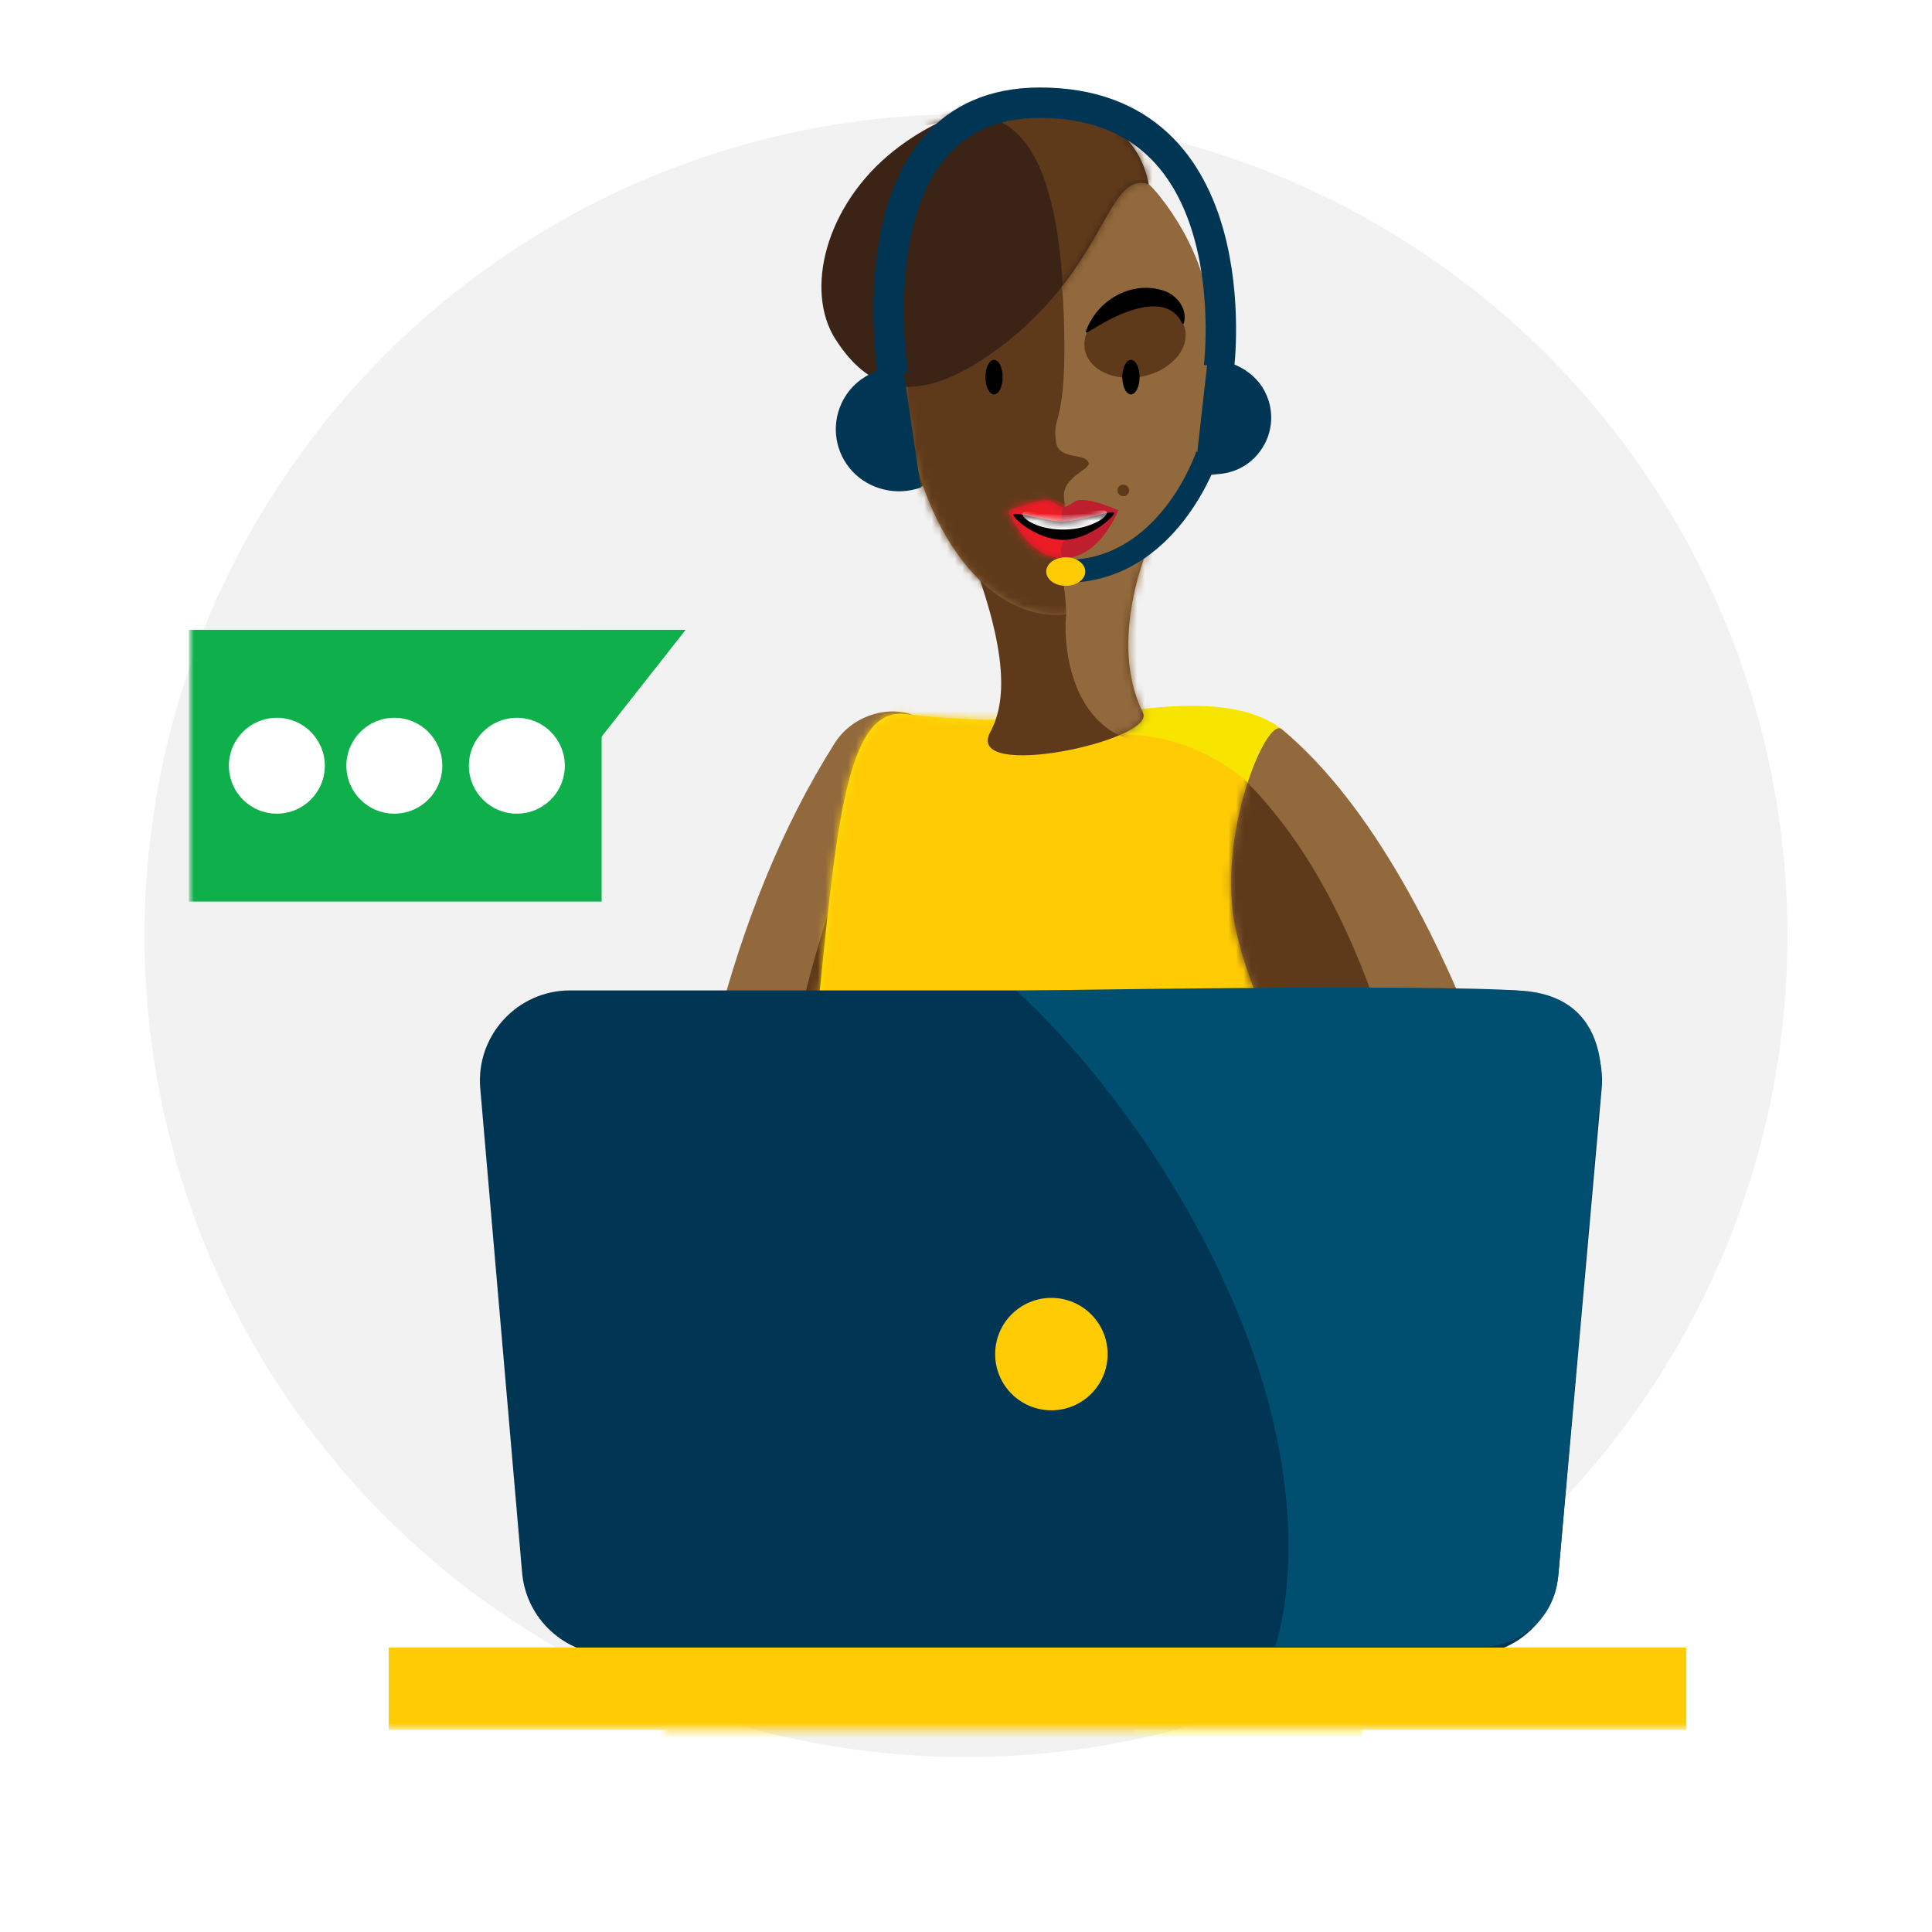
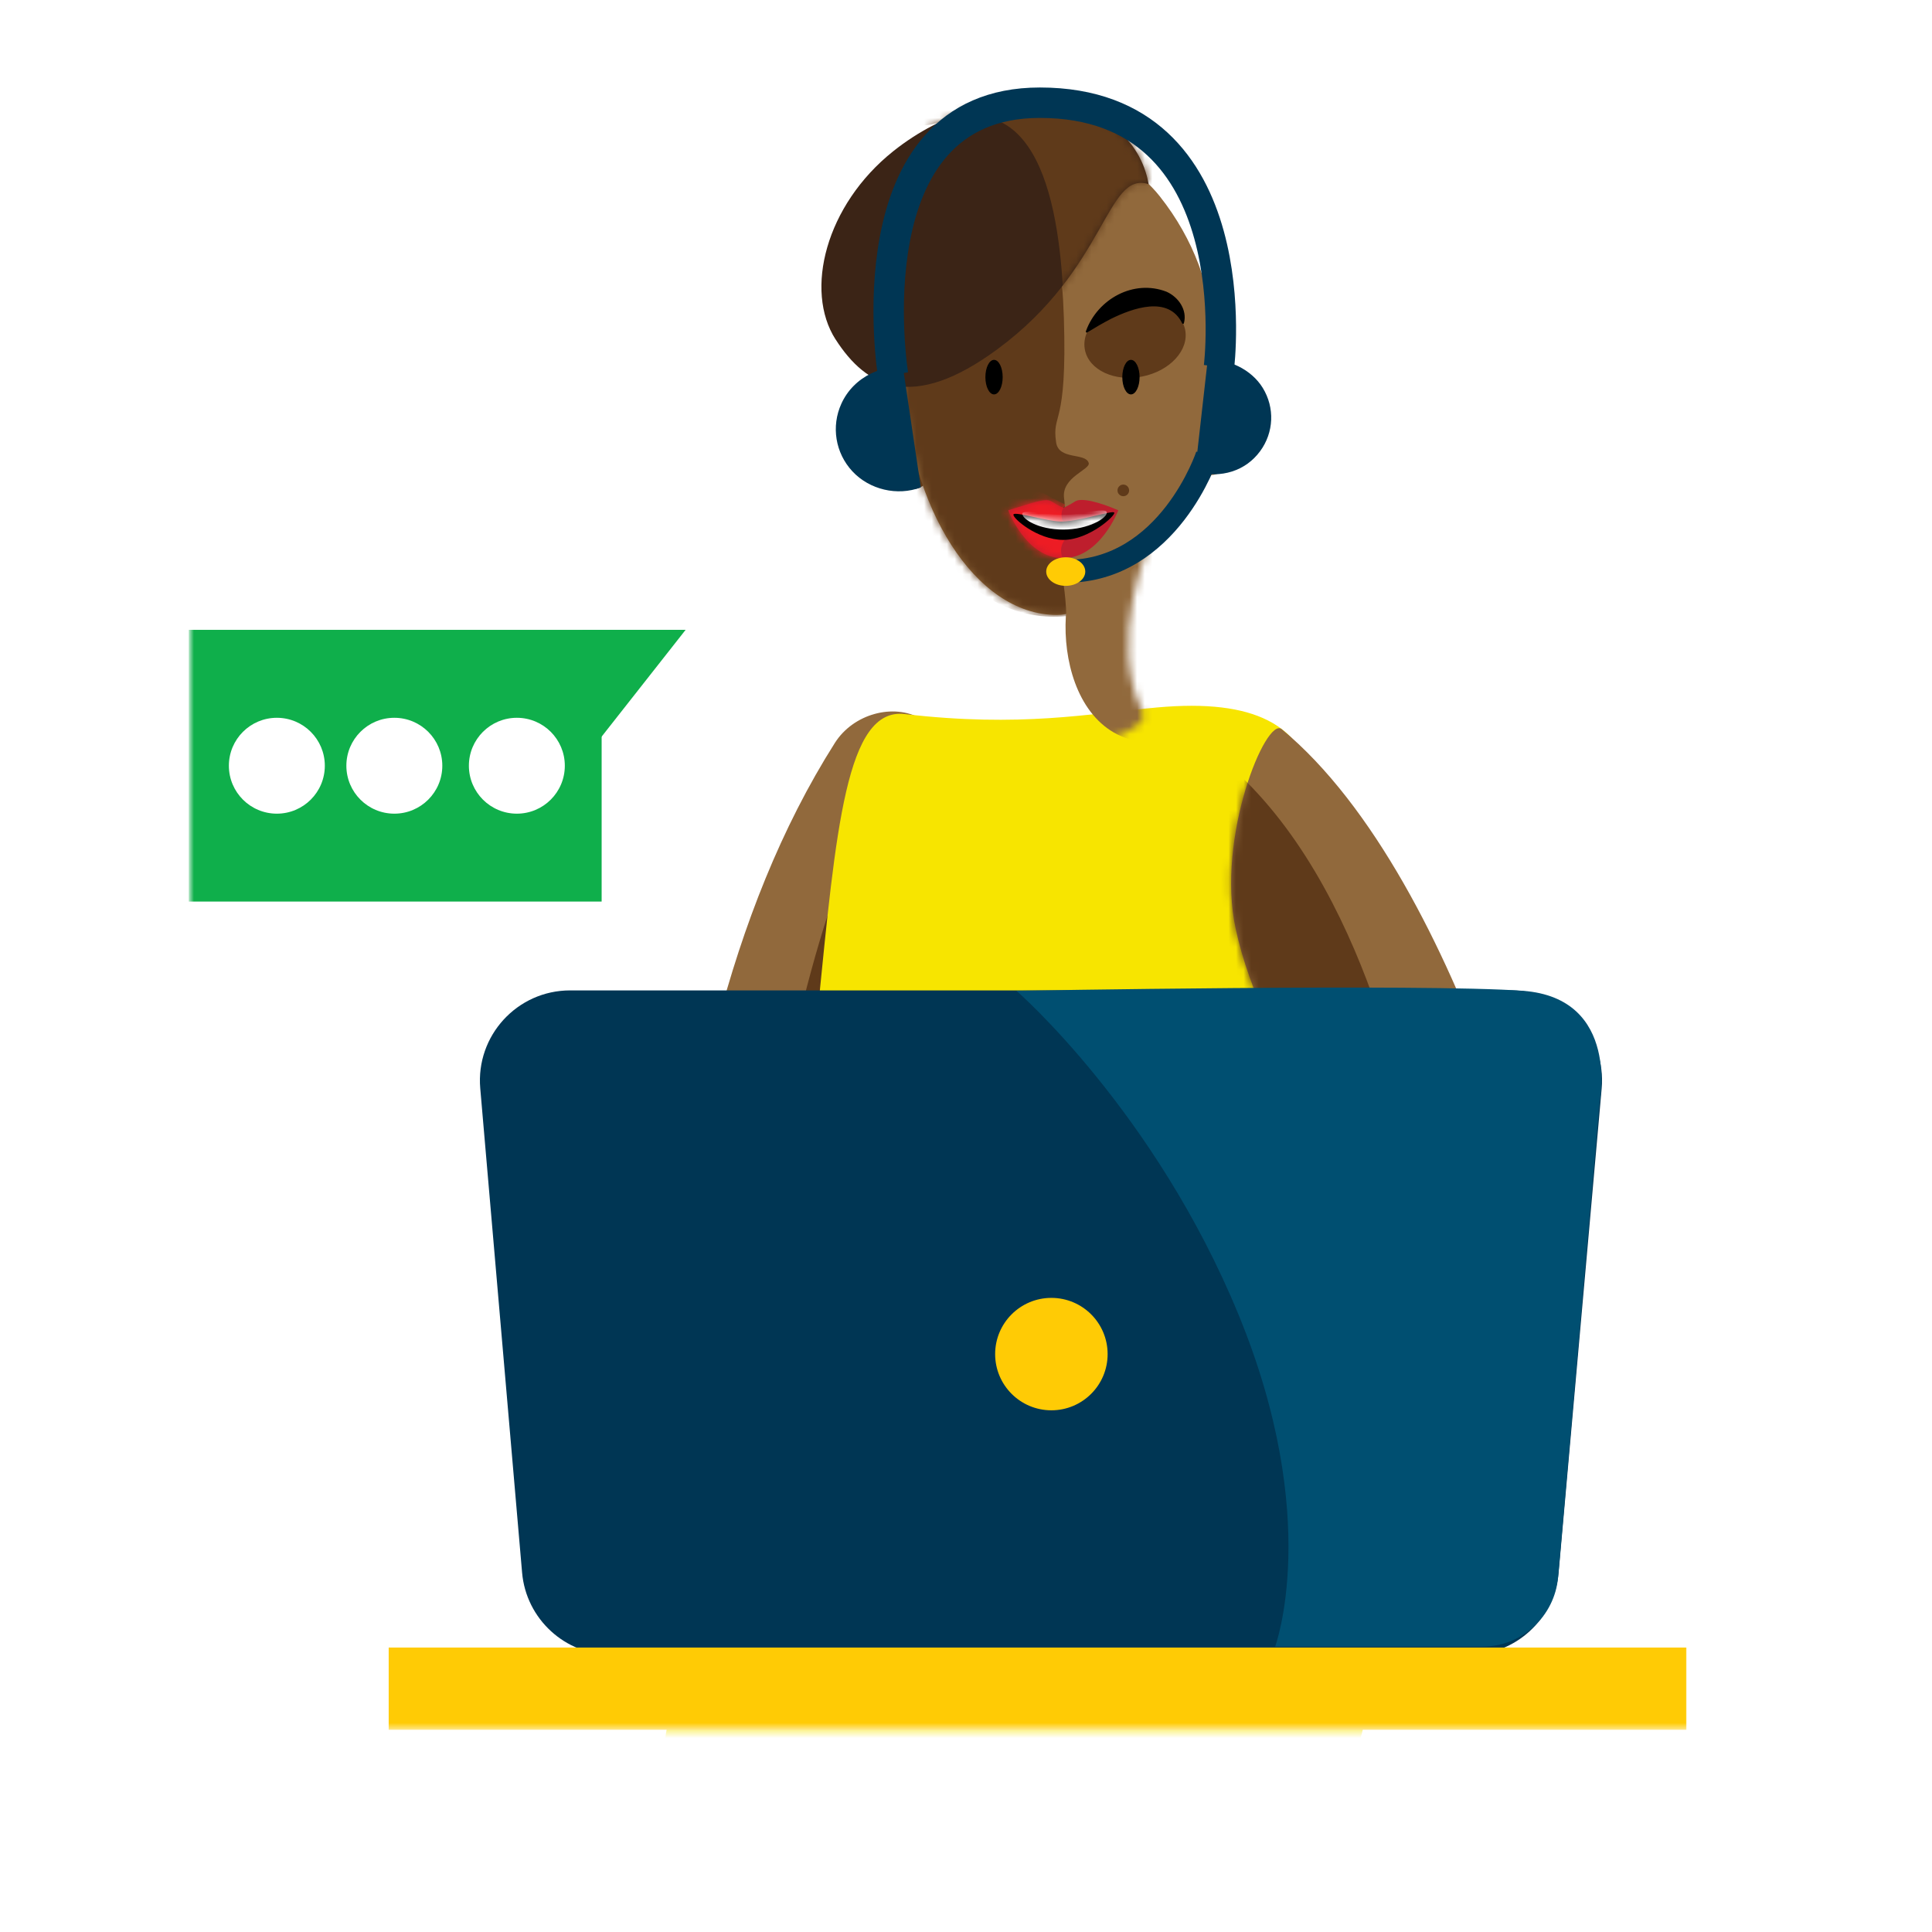
<svg xmlns="http://www.w3.org/2000/svg" width="254" height="254" viewBox="0 0 254 254" fill="none">
  <g filter="url(#filter0_d_3030_7340)">
    <circle cx="127" cy="123" r="115" fill="white" />
  </g>
-   <circle cx="127" cy="123" r="108" fill="#F2F2F2" />
  <mask id="mask0_3030_7340" style="mask-type:luminance" maskUnits="userSpaceOnUse" x="25" y="8" width="198" height="220">
    <path d="M222.4 8.72H25V227.415H222.4V8.72Z" fill="white" />
  </mask>
  <g mask="url(#mask0_3030_7340)">
    <path d="M122.47 112.435C130.895 91.921 114.606 90.028 109.766 97.663C81.482 142.246 86.14 213.863 90.251 240.316C91.647 249.304 84.316 253.896 85.41 261.223C85.88 264.37 99.51 273.905 101.734 270.884C103.544 268.423 102.877 265.107 104.063 262.485C104.294 267.119 105.101 268.556 107.248 269.944C109.486 271.381 110.594 270.414 109.114 267.813C107.641 265.212 108.377 262.59 108.209 257.051C108.033 251.239 103.817 249.374 102.309 242.791C97.932 223.679 100.759 165.333 122.477 112.449L122.47 112.435Z" fill="#91693C" />
    <mask id="mask1_3030_7340" style="mask-type:luminance" maskUnits="userSpaceOnUse" x="85" y="93" width="40" height="179">
      <path d="M122.47 112.435C130.895 91.921 114.606 90.028 109.766 97.663C81.482 142.246 86.14 213.863 90.251 240.316C91.647 249.304 84.316 253.896 85.41 261.223C85.88 264.37 99.51 273.905 101.734 270.884C103.544 268.423 102.877 265.107 104.063 262.485C104.294 267.119 105.101 268.556 107.248 269.944C109.486 271.381 110.594 270.414 109.114 267.813C107.641 265.212 108.377 262.59 108.209 257.051C108.033 251.239 103.817 249.374 102.309 242.791C97.932 223.679 100.759 165.333 122.477 112.449L122.47 112.435Z" fill="white" />
    </mask>
    <g mask="url(#mask1_3030_7340)">
      <path d="M122.785 95.321C104.974 108.705 96.753 172.968 95.63 207.055C94.698 235.352 102.407 261.026 98.829 264.497C95.553 267.673 84.82 254.73 85.41 261.931C86.287 272.713 100.955 279.136 101.642 279.745C105.662 283.328 114.381 276.738 118.394 259.82C122.4 242.896 148.032 126.408 145.633 120.575C143.234 114.749 181.241 51.411 122.792 95.328L122.785 95.321Z" fill="#5F3A1A" />
    </g>
    <path d="M152.073 93.014C143.115 93.828 134.234 95.657 118.92 93.877C103.614 92.096 113.533 157.586 89.78 219.998C66.926 280.033 199.718 249.717 176.786 217.039C138.071 161.876 204.741 88.219 152.073 93.014Z" fill="#F7E500" />
    <mask id="mask2_3030_7340" style="mask-type:luminance" maskUnits="userSpaceOnUse" x="87" y="92" width="93" height="163">
-       <path d="M152.073 93.014C143.115 93.828 134.234 95.657 118.92 93.877C103.614 92.096 113.533 157.586 89.78 219.998C66.926 280.033 199.718 249.717 176.786 217.039C138.071 161.876 204.741 88.219 152.073 93.014Z" fill="white" />
-     </mask>
+       </mask>
    <g mask="url(#mask2_3030_7340)">
      <path d="M147.689 96.527C195.012 97.537 192.605 220.488 172.192 200.458C151.779 180.428 145.928 225.06 149.941 262.407C151.68 278.582 66.905 277.376 68.322 255.88C77.904 110.843 114.192 73.278 132.494 81.019C137.293 83.045 143.915 96.443 147.689 96.52V96.527Z" fill="#FFCB05" />
    </g>
    <path d="M148.362 135.641H135.791C134.423 135.641 134.044 137.023 134.318 138.039L135.812 143.837C135.959 144.658 136.752 145.331 137.573 145.331L150.691 148.373C151.512 148.373 152.073 147.7 151.925 146.88L150.228 137.331C150.038 136.188 149.183 135.641 148.362 135.641Z" fill="#B6DCB0" />
    <mask id="mask3_3030_7340" style="mask-type:luminance" maskUnits="userSpaceOnUse" x="134" y="135" width="18" height="14">
      <path d="M148.362 135.641H135.791C134.423 135.641 134.044 137.023 134.318 138.039L135.812 143.837C135.959 144.658 136.752 145.331 137.573 145.331L150.691 148.373C151.512 148.373 152.073 147.7 151.925 146.88L150.228 137.331C150.038 136.188 149.183 135.641 148.362 135.641Z" fill="white" />
    </mask>
    <g mask="url(#mask3_3030_7340)">
      <path d="M145.282 135.487C148.825 135.382 149.344 136.847 145.423 136.812C141.557 136.777 136.591 136.784 135.293 136.784C133.995 136.784 134.318 138.046 134.318 138.046L132.599 133.706C132.599 133.706 142.203 135.585 145.282 135.494V135.487Z" fill="white" />
    </g>
    <path d="M150.459 145.962C149.176 146.025 136.065 142.975 133.602 143.01C132.157 143.031 132.108 145.394 133.911 145.639C132.894 146.186 133.602 147.413 134.521 147.904C135.048 148.184 141.922 154.662 151.722 157.193C169.975 161.912 173.595 170.065 182.118 174.202C193.468 179.72 201.29 178.037 203.612 174.538C205.933 171.04 192.675 115.842 168.502 95.861C166.439 94.157 159.859 110.128 162.455 122.11C166.159 139.217 179.943 154.494 178.196 154.024C162.315 149.747 159.951 137.555 155.973 137.731C154.156 137.808 150.452 138.614 150.452 138.614L150.915 141.236C150.915 141.236 143.451 140.661 141.74 140.353C139.334 139.918 138.555 141.671 140.596 142.533C142.589 143.374 150.459 145.955 150.459 145.955V145.962Z" fill="#91693C" />
    <mask id="mask4_3030_7340" style="mask-type:luminance" maskUnits="userSpaceOnUse" x="132" y="95" width="72" height="83">
      <path d="M150.459 145.962C149.176 146.025 136.065 142.975 133.602 143.01C132.157 143.031 132.108 145.394 133.911 145.639C132.894 146.186 133.602 147.413 134.521 147.904C135.048 148.184 141.922 154.662 151.722 157.193C169.975 161.912 173.595 170.065 182.118 174.202C193.468 179.72 201.29 178.037 203.612 174.538C205.933 171.04 192.675 115.842 168.502 95.861C166.439 94.157 159.859 110.128 162.455 122.11C166.159 139.217 179.943 154.494 178.196 154.024C162.315 149.747 159.951 137.555 155.973 137.731C154.156 137.808 150.452 138.614 150.452 138.614L150.915 141.236C150.915 141.236 143.451 140.661 141.74 140.353C139.334 139.918 138.555 141.671 140.596 142.533C142.589 143.374 150.459 145.955 150.459 145.955V145.962Z" fill="white" />
    </mask>
    <g mask="url(#mask4_3030_7340)">
      <path d="M162.876 101.806C180.834 118.745 185.716 150.196 186.909 155.447C187.505 158.07 185.843 156.443 177.474 153.723C167.948 150.624 157.846 135.929 156.962 138.025C156.155 139.953 158.113 142.084 156.219 143.101C154.325 144.118 157.846 146.887 155.678 148.514C153.511 150.14 157.909 151.29 156.085 153.59C154.016 156.198 163.465 153.211 170.915 159.226C182.974 168.965 195.825 177.82 202.461 174.531C207.982 171.797 195.481 141.25 202.531 150.526C209.581 159.801 220.777 196.854 220.777 196.854L109.226 154.171L112.017 124.199C112.017 124.199 153.532 92.972 162.883 101.799L162.876 101.806Z" fill="#5F3A1A" />
    </g>
    <path d="M120.463 64.255C122.761 63.791 123.87 59.689 122.941 55.093C122.013 50.497 119.397 47.147 117.099 47.611C114.802 48.075 113.692 52.176 114.621 56.773C115.55 61.369 118.166 64.719 120.463 64.255Z" fill="#5F3A1A" />
-     <path d="M151.127 71.519C151.127 71.519 145.473 84.089 150.257 93.688C152.088 97.368 126.624 102.788 130.201 96.219C132.292 92.376 132.579 85.87 127.599 72.858C128.062 67.48 140.183 72.914 151.12 71.519H151.127Z" fill="#5F3A1A" />
    <mask id="mask5_3030_7340" style="mask-type:luminance" maskUnits="userSpaceOnUse" x="127" y="70" width="25" height="30">
      <path d="M151.127 71.519C151.127 71.519 145.473 84.089 150.257 93.688C152.088 97.368 126.624 102.788 130.201 96.219C132.292 92.376 132.579 85.87 127.599 72.858C128.062 67.48 140.183 72.914 151.12 71.519H151.127Z" fill="white" />
    </mask>
    <g mask="url(#mask5_3030_7340)">
      <path d="M144.147 72.171C138.023 74.716 137.806 96.569 150.65 97.579C162.793 98.532 164.575 103.931 166.287 95.461C178.198 36.506 144.147 72.178 144.147 72.178V72.171Z" fill="#91693C" />
    </g>
    <path d="M152.459 25.786C141.586 12.072 117.567 25.674 118.746 50.325C119.517 66.478 128.104 80.85 138.963 80.85C149.822 80.85 170.797 48.922 152.459 25.786Z" fill="#91693C" />
    <mask id="mask6_3030_7340" style="mask-type:luminance" maskUnits="userSpaceOnUse" x="118" y="20" width="42" height="61">
      <path d="M152.459 25.786C141.586 12.072 117.567 25.674 118.746 50.325C119.517 66.478 128.104 80.85 138.963 80.85C149.822 80.85 170.797 48.922 152.459 25.786Z" fill="white" />
    </mask>
    <g mask="url(#mask6_3030_7340)">
      <path d="M140.191 80.998C140.009 74.449 138.283 72.851 140.037 72.087C139.062 68.581 140.296 68.322 139.896 65.524C139.496 62.727 143.397 61.745 143.13 60.862C142.716 59.481 139.202 60.518 138.851 58.177C138.248 54.159 140.331 56.396 139.868 41.792C139.447 28.513 136.536 21.138 136.536 21.138C136.536 21.138 139.833 -5.062 122.885 14.204C105.937 33.47 116.003 83.339 140.198 81.004L140.191 80.998Z" fill="#5F3A1A" />
      <path d="M150.197 49.495C153.835 48.761 156.348 46.009 155.81 43.348C155.272 40.687 151.887 39.126 148.249 39.86C144.611 40.595 142.098 43.347 142.636 46.008C143.173 48.668 146.558 50.23 150.197 49.495Z" fill="#5F3A1A" />
    </g>
    <path d="M130.685 51.853C131.313 51.853 131.822 50.836 131.822 49.581C131.822 48.327 131.313 47.31 130.685 47.31C130.057 47.31 129.549 48.327 129.549 49.581C129.549 50.836 130.057 51.853 130.685 51.853Z" fill="black" />
    <path d="M155.426 42.514C153.624 38.806 148.909 40.516 146.061 41.918C144.995 42.472 143.957 43.075 142.933 43.706C142.799 43.776 142.701 43.629 142.785 43.489C144.308 39.331 149.015 36.674 153.357 38.35C154.935 39.051 156.114 40.755 155.651 42.486C155.63 42.599 155.468 42.612 155.426 42.514Z" fill="black" />
    <path d="M148.685 51.853C149.313 51.853 149.821 50.836 149.821 49.581C149.821 48.327 149.313 47.31 148.685 47.31C148.057 47.31 147.549 48.327 147.549 49.581C147.549 50.836 148.057 51.853 148.685 51.853Z" fill="black" />
    <path d="M147.681 65.237C148.103 65.237 148.446 64.895 148.446 64.473C148.446 64.051 148.103 63.708 147.681 63.708C147.259 63.708 146.917 64.051 146.917 64.473C146.917 64.895 147.259 65.237 147.681 65.237Z" fill="#5F3A1A" />
    <path d="M109.843 44.603C113.947 51.019 119.987 54.096 131.078 45.95C145.563 35.307 145.395 22.4 151.014 24.215C148.832 12.094 130.804 9.219 117.433 19.883C108.532 26.985 105.74 38.195 109.843 44.611V44.603Z" fill="#3B2416" />
    <mask id="mask7_3030_7340" style="mask-type:luminance" maskUnits="userSpaceOnUse" x="107" y="13" width="45" height="38">
      <path d="M109.843 44.603C113.947 51.019 119.987 54.096 131.078 45.95C145.563 35.307 145.395 22.4 151.014 24.215C148.832 12.094 130.804 9.219 117.433 19.883C108.532 26.985 105.74 38.195 109.843 44.611V44.603Z" fill="white" />
    </mask>
    <g mask="url(#mask7_3030_7340)">
      <path d="M173.125 33.624C144.932 -19.295 107.192 21.572 123.915 15.95C137.938 11.238 139.706 30.553 139.937 43.033C140.169 55.253 201.318 86.536 173.125 33.624Z" fill="#5F3A1A" />
    </g>
    <path d="M146.96 67.088L146.995 67.074C144.512 66.001 142.148 65.405 141.369 65.91C140.59 66.415 139.791 66.772 139.791 66.772C139.791 66.772 138.991 66.415 138.212 65.91C137.434 65.405 135.413 66.24 132.586 67.074C132.586 67.074 132.607 67.081 132.621 67.088C132.579 67.081 132.544 67.074 132.544 67.074C132.544 67.074 134.887 73.384 139.763 73.384C144.638 73.384 147.03 67.074 147.03 67.074C147.03 67.074 147.002 67.074 146.953 67.088H146.96Z" fill="#BE1E2D" />
    <mask id="mask8_3030_7340" style="mask-type:luminance" maskUnits="userSpaceOnUse" x="132" y="65" width="16" height="9">
      <path d="M146.96 67.088L146.995 67.074C144.512 66.001 142.148 65.405 141.369 65.91C140.59 66.415 139.791 66.772 139.791 66.772C139.791 66.772 138.991 66.415 138.212 65.91C137.434 65.405 135.413 66.24 132.586 67.074C132.586 67.074 132.607 67.081 132.621 67.088C132.579 67.081 132.544 67.074 132.544 67.074C132.544 67.074 134.887 73.384 139.763 73.384C144.638 73.384 147.03 67.074 147.03 67.074C147.03 67.074 147.002 67.074 146.953 67.088H146.96Z" fill="white" />
    </mask>
    <g mask="url(#mask8_3030_7340)">
      <path d="M140.023 74.036C139.363 72.907 139.216 71.785 140.226 70.663L139.819 68.826C139.433 67.866 139.447 67.123 140.058 66.352L135.182 63.821L130.377 66.954L133.239 74.512L140.023 74.036Z" fill="#ED1C24" />
    </g>
    <path d="M139.791 68.567C137.932 68.672 133.407 67.179 133.239 67.635C133.071 68.09 136.361 70.979 139.791 70.979C143.221 70.979 146.701 67.74 146.49 67.396C146.28 67.053 142.436 68.42 139.791 68.567Z" fill="black" />
    <mask id="mask9_3030_7340" style="mask-type:luminance" maskUnits="userSpaceOnUse" x="133" y="67" width="14" height="4">
      <path d="M139.791 68.567C137.932 68.672 133.407 67.179 133.239 67.635C133.071 68.09 136.361 70.979 139.791 70.979C143.221 70.979 146.701 67.74 146.49 67.396C146.28 67.053 142.436 68.42 139.791 68.567Z" fill="white" />
    </mask>
    <g mask="url(#mask9_3030_7340)">
      <path d="M139.854 67.663C138.353 67.824 134.354 66.864 134.403 67.558C134.452 68.252 136.444 69.619 139.791 69.619C143.137 69.619 145.592 68.104 145.508 67.354C145.424 66.604 141.334 67.824 139.854 67.663Z" fill="white" />
    </g>
    <path d="M163.804 55.749C164.182 51.825 162.598 48.462 160.265 48.237C157.932 48.012 155.734 51.011 155.355 54.934C154.976 58.858 156.561 62.221 158.894 62.446C161.227 62.67 163.425 59.672 163.804 55.749Z" fill="#91693C" />
    <path d="M193.097 217.565H80.451C74.299 217.565 69.164 212.861 68.638 206.733L63.138 143.08C62.542 136.16 67.999 130.208 74.951 130.208H198.758C205.724 130.208 211.188 136.174 210.571 143.108C208.684 164.323 206.797 185.546 204.91 206.761C204.363 212.875 199.242 217.565 193.097 217.565Z" fill="#003654" />
    <path d="M138.226 185.413C142.309 185.413 145.619 182.104 145.619 178.023C145.619 173.942 142.309 170.633 138.226 170.633C134.142 170.633 130.832 173.942 130.832 178.023C130.832 182.104 134.142 185.413 138.226 185.413Z" fill="#FFCB05" />
    <path d="M221.709 216.602H51.101V227.415H221.709V216.602Z" fill="#FFCB05" />
    <path d="M118.704 48.242C119.489 53.514 120.275 58.801 121.061 64.08C117.967 65.244 114.319 64.382 112.067 61.97C109.823 59.558 109.254 56.059 110.615 53.073C111.422 51.299 112.811 49.925 114.53 49.098C114.993 48.873 115.477 48.698 115.982 48.558C116.845 48.319 117.757 48.214 118.704 48.242Z" fill="#003654" />
    <path d="M157.116 62.033C157.671 57.146 158.218 52.309 158.758 47.478C161.36 47.022 164.524 48.565 166.011 50.99C167.618 53.606 167.477 56.859 165.668 59.32C163.759 61.907 160.589 62.937 157.109 62.033H157.116Z" fill="#003654" />
    <path d="M79.097 82.806H24.816V118.528H79.097V82.806Z" fill="#0FAF4B" />
    <path d="M76.593 100.026V82.806H90.138L76.593 100.026Z" fill="#0FAF4B" />
    <path d="M67.951 106.973C71.434 106.973 74.257 104.152 74.257 100.671C74.257 97.19 71.434 94.368 67.951 94.368C64.468 94.368 61.645 97.19 61.645 100.671C61.645 104.152 64.468 106.973 67.951 106.973Z" fill="white" />
    <path d="M51.844 106.973C55.327 106.973 58.15 104.152 58.15 100.671C58.15 97.19 55.327 94.368 51.844 94.368C48.361 94.368 45.537 97.19 45.537 100.671C45.537 104.152 48.361 106.973 51.844 106.973Z" fill="white" />
    <path d="M36.397 106.973C39.88 106.973 42.704 104.152 42.704 100.671C42.704 97.19 39.88 94.368 36.397 94.368C32.914 94.368 30.091 97.19 30.091 100.671C30.091 104.152 32.914 106.973 36.397 106.973Z" fill="white" />
    <path d="M160.26 48.235C160.26 48.235 164.616 13.503 136.711 13.503C111.639 13.503 117.406 49.259 117.406 49.259" stroke="#003654" stroke-width="4" stroke-miterlimit="10" />
    <path d="M158.702 59.838C158.702 59.838 153.673 75.115 140.099 75.115" stroke="#003654" stroke-width="3" stroke-miterlimit="10" />
    <path d="M140.113 77.022C141.531 77.022 142.681 76.181 142.681 75.144C142.681 74.106 141.531 73.265 140.113 73.265C138.695 73.265 137.546 74.106 137.546 75.144C137.546 76.181 138.695 77.022 140.113 77.022Z" fill="#FFCB05" />
    <path d="M162.853 172.892C151.836 146.068 133.634 130.262 133.634 130.262C133.634 130.262 187.281 129.304 200.214 130.262C213.146 131.22 210.273 145.111 210.273 145.111L204.842 207.349C204.392 212.515 200.066 216.48 194.88 216.48H167.643C167.643 216.48 173.869 199.715 162.853 172.892Z" fill="#004F71" />
  </g>
  <defs>
    <filter id="filter0_d_3030_7340" x="0" y="0" width="254" height="254" filterUnits="userSpaceOnUse" color-interpolation-filters="sRGB">
      <feFlood flood-opacity="0" result="BackgroundImageFix" />
      <feColorMatrix in="SourceAlpha" type="matrix" values="0 0 0 0 0 0 0 0 0 0 0 0 0 0 0 0 0 0 127 0" result="hardAlpha" />
      <feOffset dy="4" />
      <feGaussianBlur stdDeviation="6" />
      <feComposite in2="hardAlpha" operator="out" />
      <feColorMatrix type="matrix" values="0 0 0 0 0 0 0 0 0 0 0 0 0 0 0 0 0 0 0.1 0" />
      <feBlend mode="normal" in2="BackgroundImageFix" result="effect1_dropShadow_3030_7340" />
      <feBlend mode="normal" in="SourceGraphic" in2="effect1_dropShadow_3030_7340" result="shape" />
    </filter>
  </defs>
</svg>